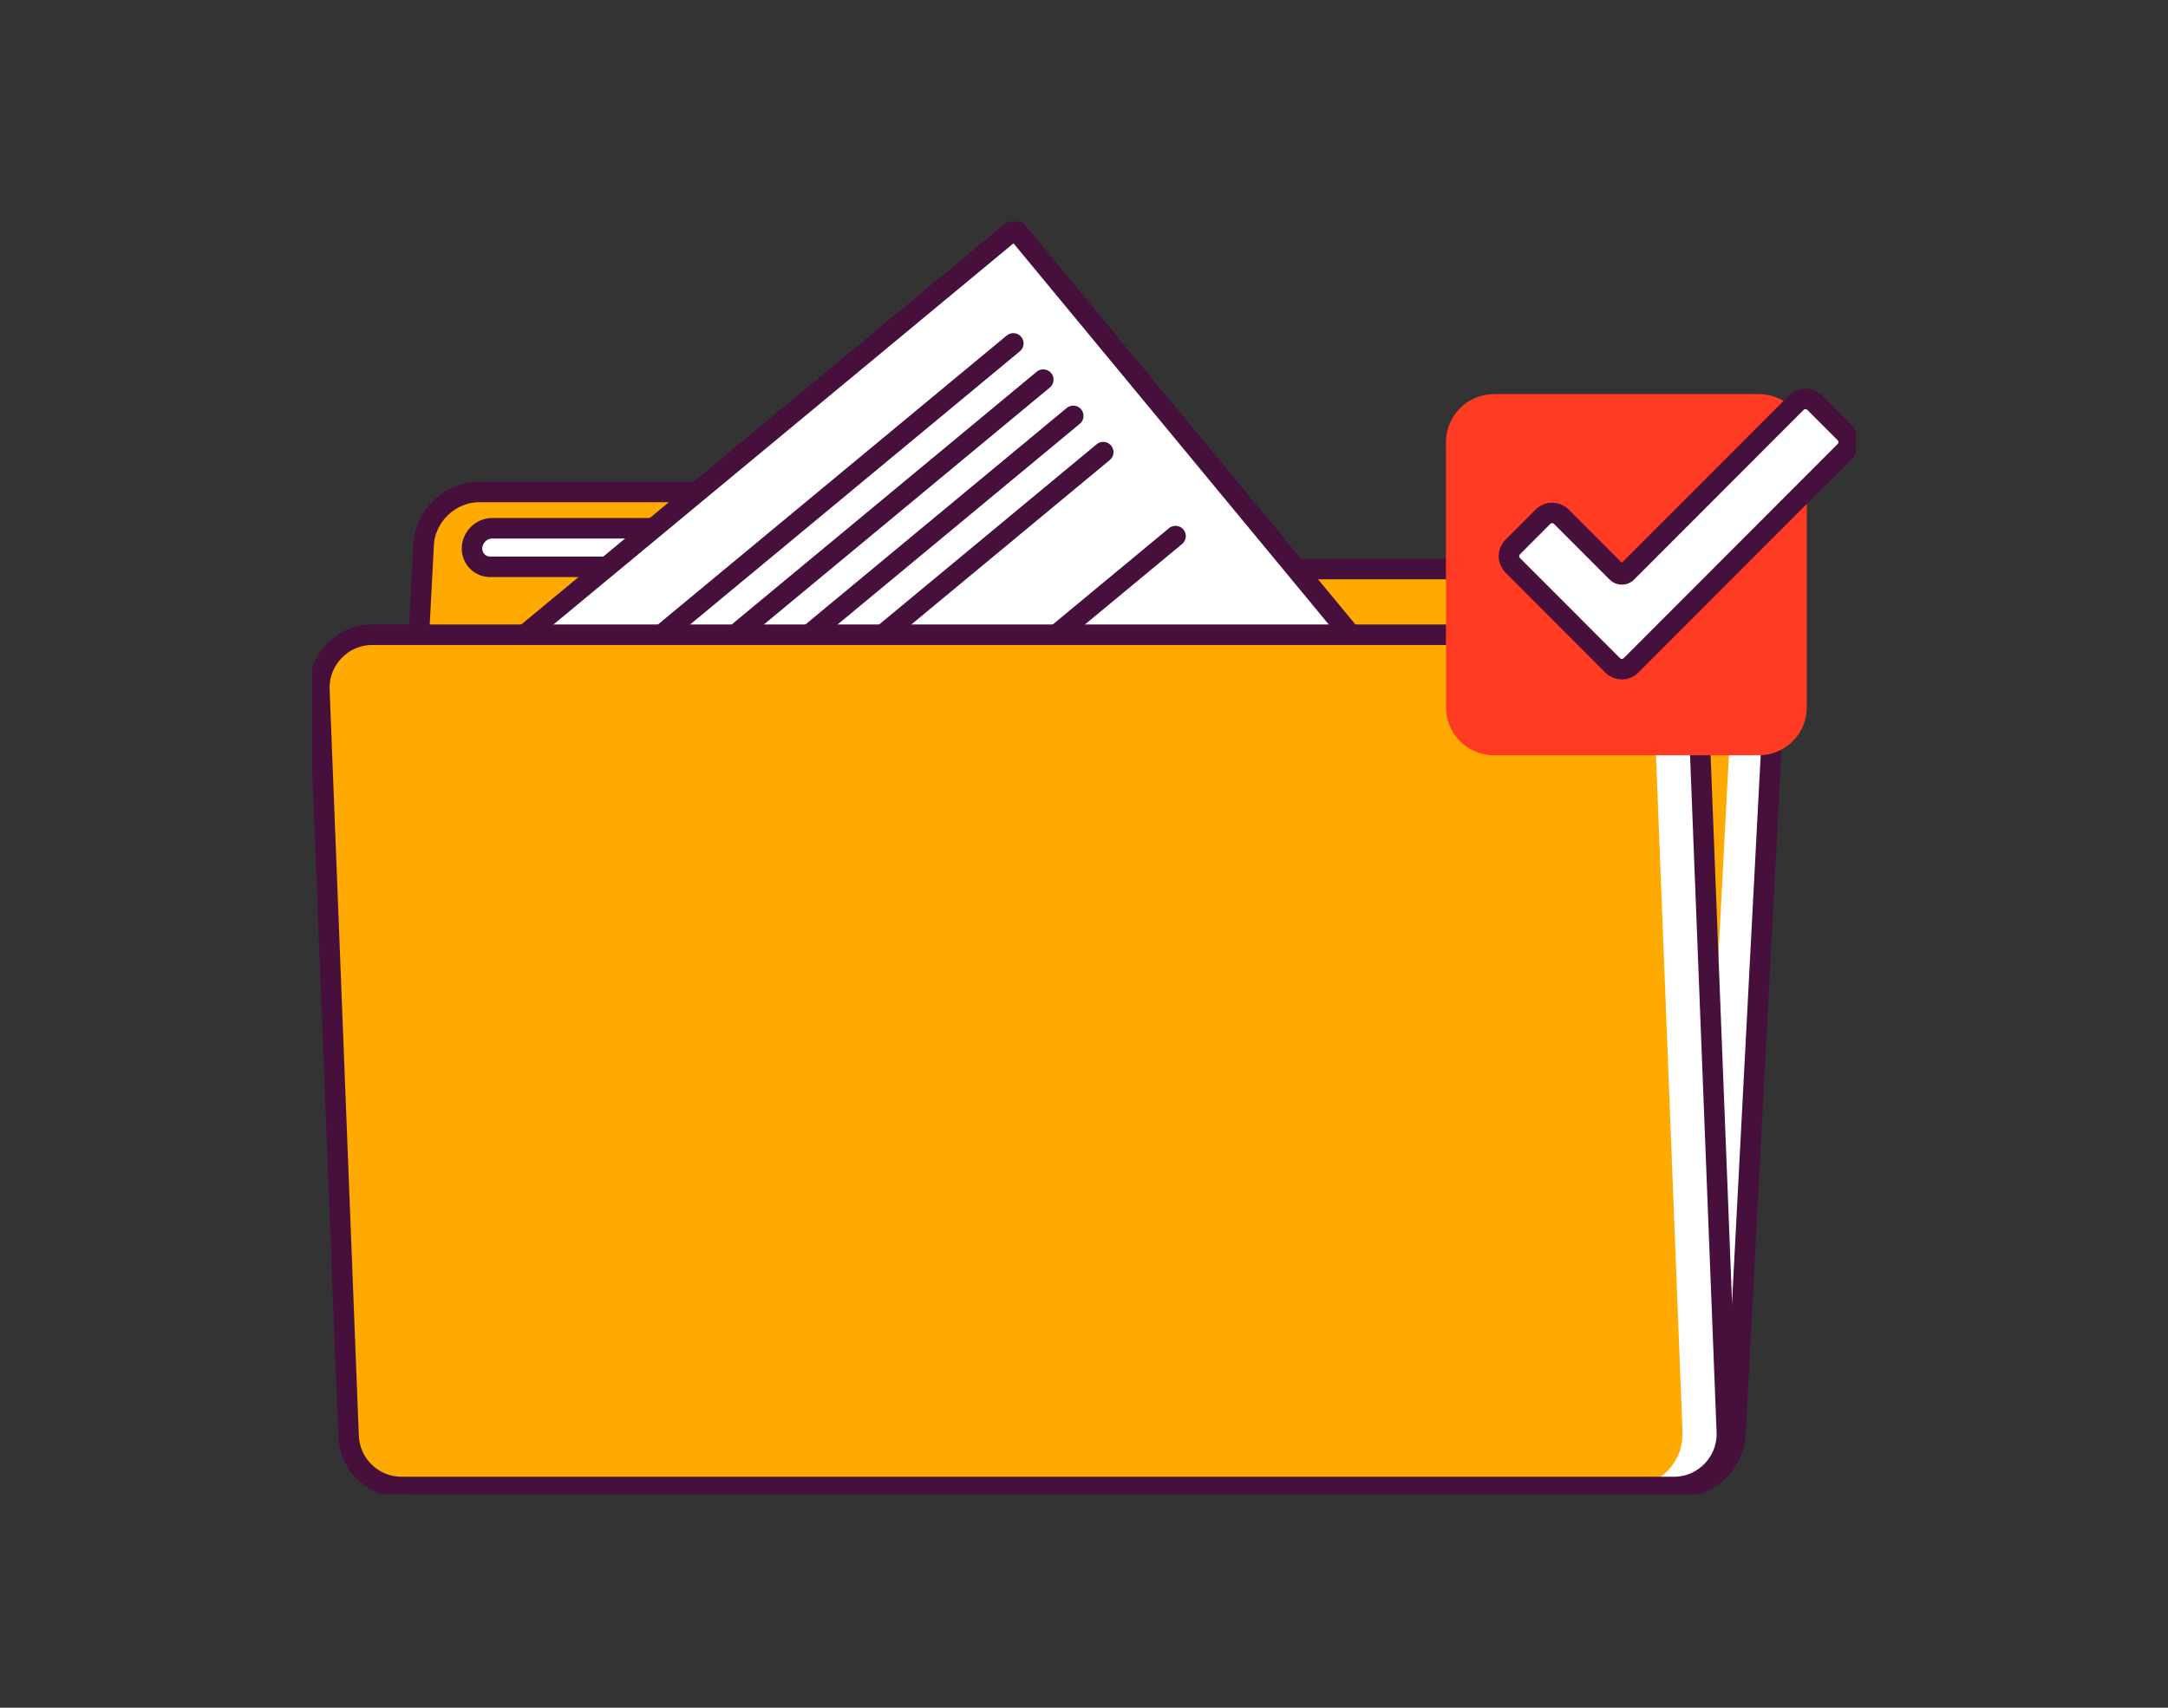
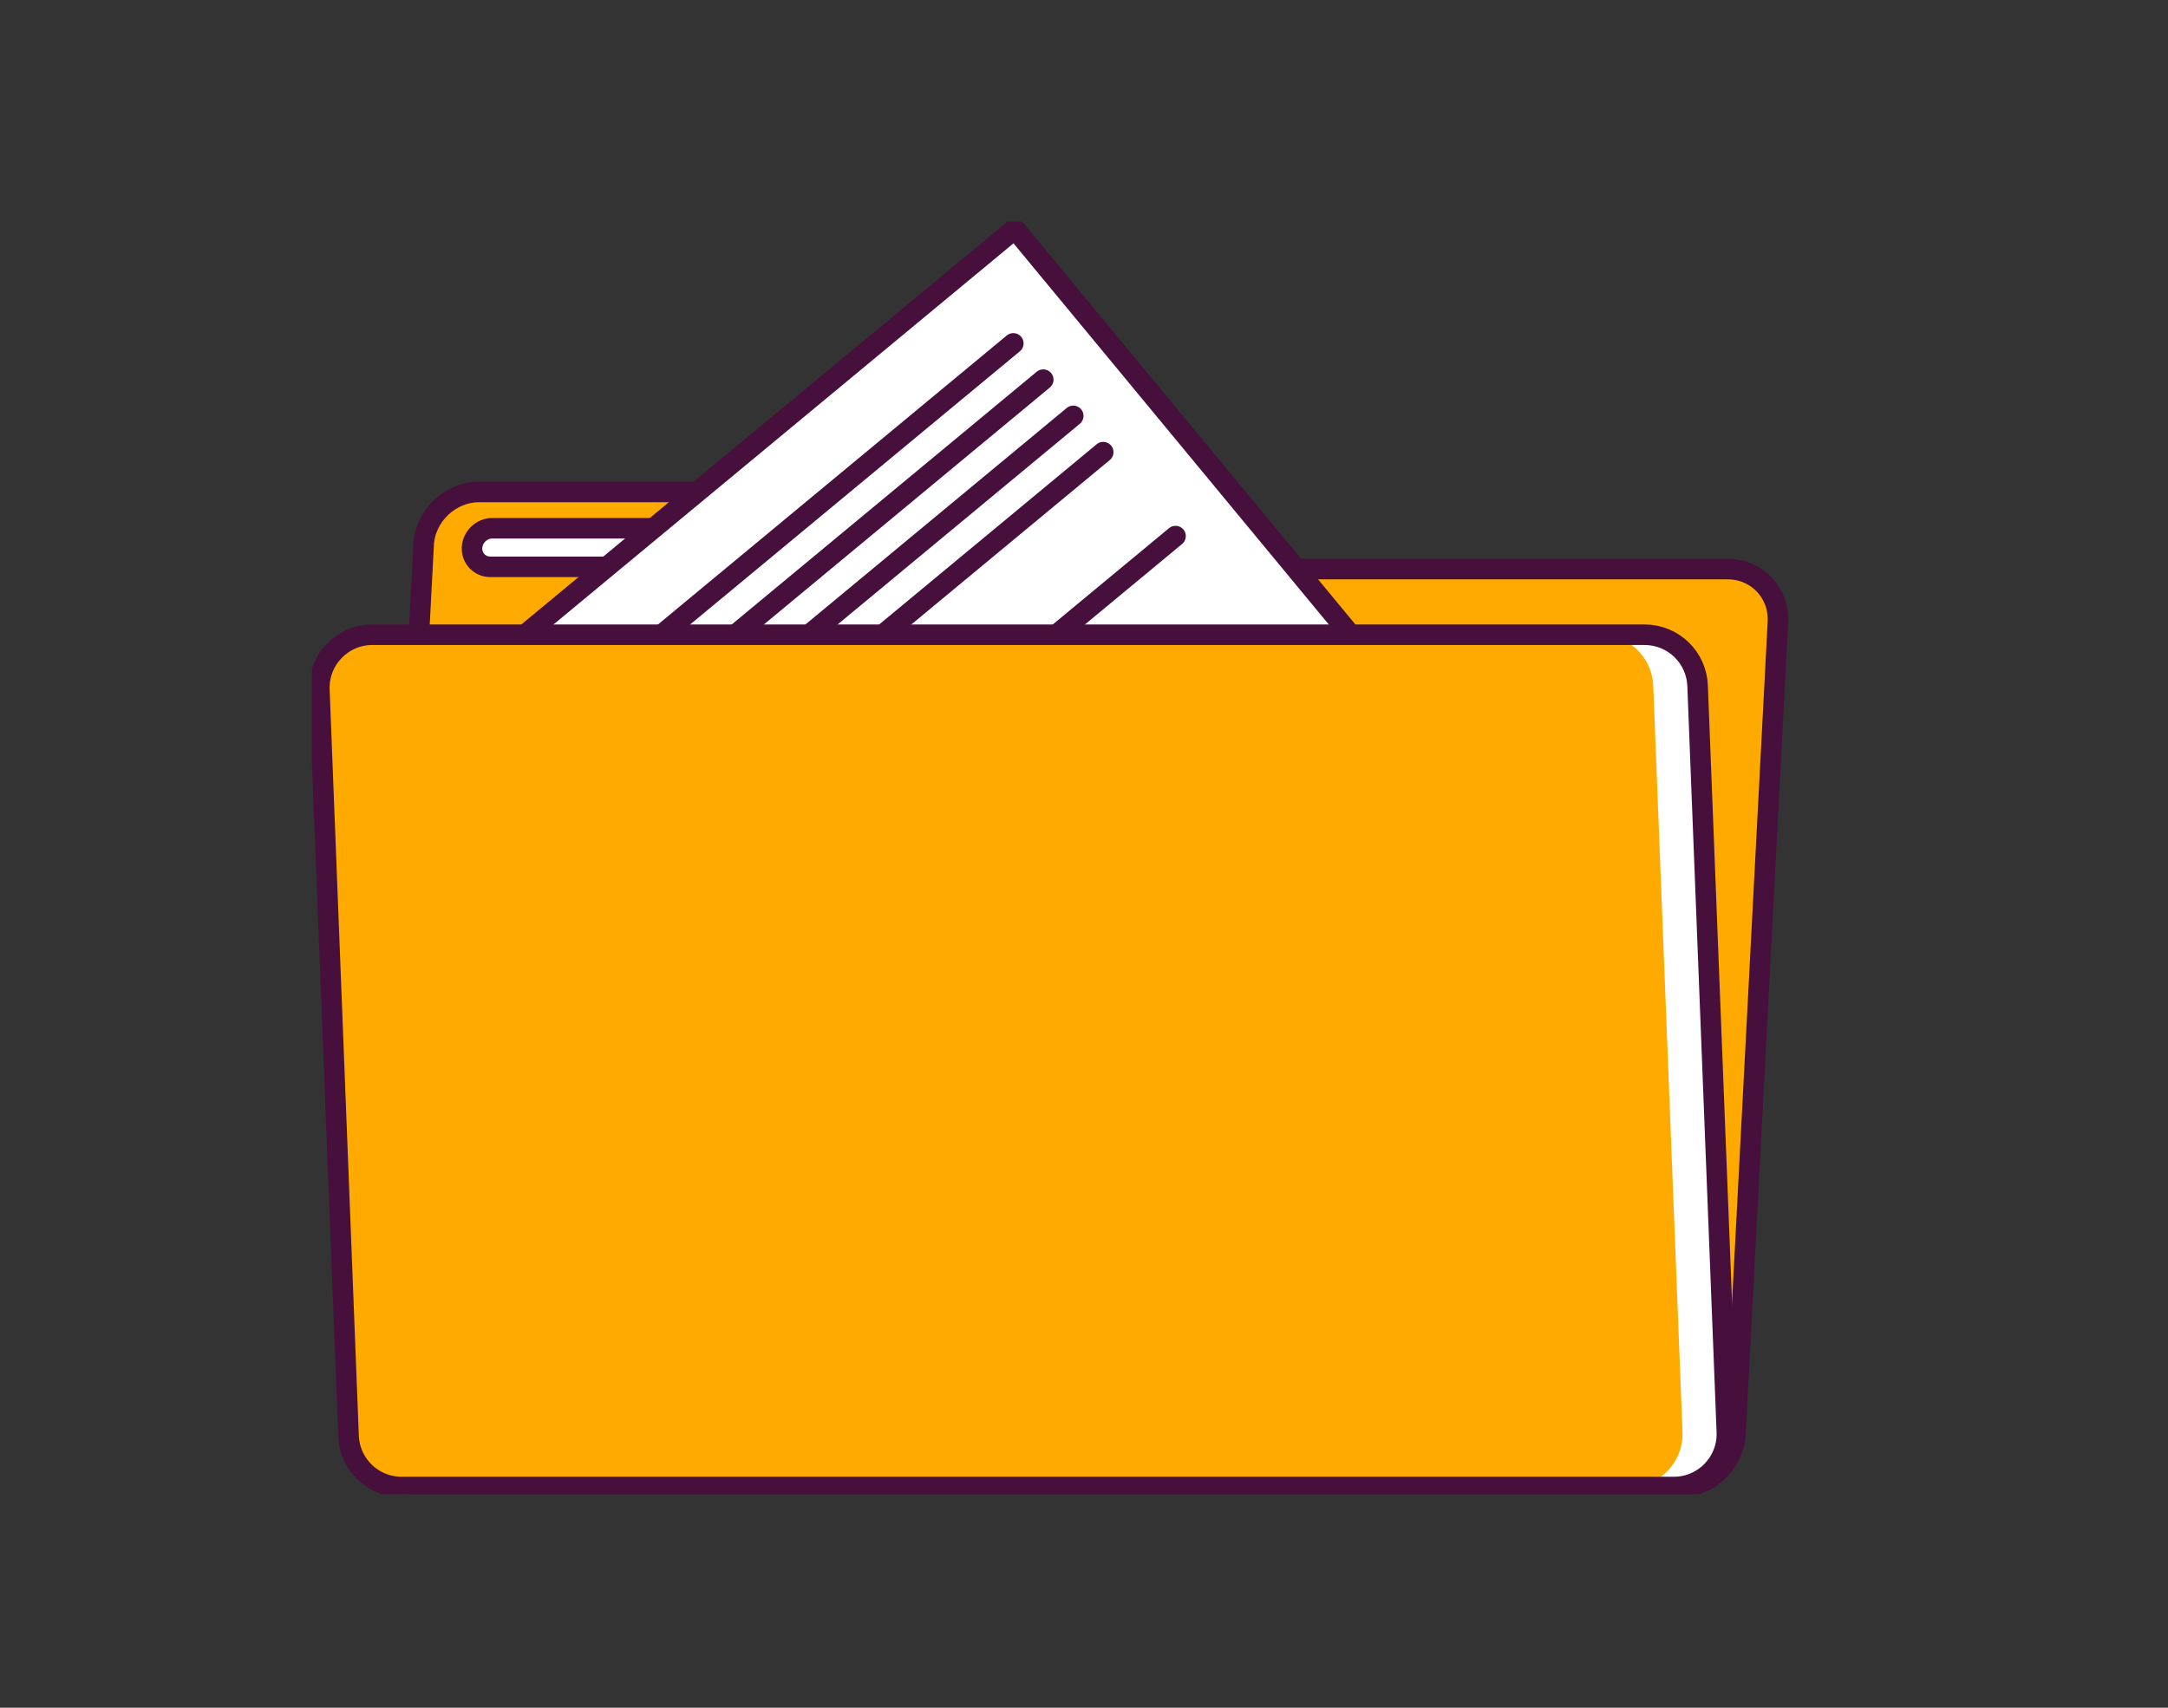
<svg xmlns="http://www.w3.org/2000/svg" width="264" height="208" viewBox="0 0 264 208" fill="none">
  <rect x="0" y="0" width="264" height="208" fill="#333333" stroke="none" />
  <g clip-path="url(#clip0_206_1771)">
    <path d="M51.585 66.378L45.916 174.655C45.733 178.222 48.468 181.116 52.03 181.116H204.534C208.096 181.116 211.136 178.222 211.326 174.655L216.5 75.775C216.684 72.209 213.949 69.315 210.386 69.315H114.845C111.962 69.315 109.523 67.397 108.887 64.616C108.244 61.835 105.812 59.918 102.928 59.918H58.371C54.808 59.918 51.769 62.812 51.578 66.378H51.585Z" fill="#FEAA01" />
    <path d="M114.845 69.315H109.721C106.837 69.315 104.399 67.39 103.763 64.616C103.437 63.222 102.667 62.048 101.628 61.22C100.575 60.399 99.246 59.918 97.797 59.918H102.921C104.363 59.918 105.692 60.399 106.752 61.22C107.798 62.048 108.569 63.222 108.887 64.616C109.523 67.39 111.962 69.315 114.845 69.315Z" fill="white" />
-     <path d="M216.5 75.775L211.326 174.655C211.143 178.222 208.096 181.116 204.534 181.116H199.409C202.972 181.116 206.011 178.222 206.202 174.655L211.376 75.775C211.56 72.209 208.824 69.315 205.262 69.315H210.386C213.949 69.315 216.684 72.209 216.5 75.775Z" fill="white" />
    <path d="M51.585 66.378L45.916 174.655C45.733 178.222 48.468 181.116 52.03 181.116H204.534C208.096 181.116 211.136 178.222 211.326 174.655L216.5 75.775C216.684 72.209 213.949 69.315 210.386 69.315H114.845C111.962 69.315 109.523 67.397 108.887 64.616C108.244 61.835 105.812 59.918 102.928 59.918H58.371C54.808 59.918 51.769 62.812 51.578 66.378H51.585Z" stroke="#460F3C" stroke-width="2.5" stroke-linecap="round" stroke-linejoin="round" />
    <path d="M98.221 69.039H59.706C58.413 69.039 57.416 67.984 57.48 66.69C57.551 65.395 58.653 64.34 59.947 64.34H98.461C99.755 64.34 100.751 65.395 100.688 66.69C100.617 67.984 99.514 69.039 98.221 69.039Z" fill="white" stroke="#460F3C" stroke-width="2.5" stroke-linecap="round" stroke-linejoin="round" />
    <path d="M123.581 27.875L58.154 82.099L126.165 164.343L191.592 110.118L123.581 27.875Z" fill="white" stroke="#460F3C" stroke-width="2.5" stroke-linecap="round" stroke-linejoin="round" />
    <path d="M101.31 120.531L153.24 77.494" stroke="#460F3C" stroke-width="2.5" stroke-linecap="round" stroke-linejoin="round" />
    <path d="M104.957 124.946L156.894 81.91" stroke="#460F3C" stroke-width="2.5" stroke-linecap="round" stroke-linejoin="round" />
-     <path d="M108.611 129.361L146.292 98.142" stroke="#460F3C" stroke-width="2.5" stroke-linecap="round" stroke-linejoin="round" />
    <path d="M115.913 138.192L167.843 95.156" stroke="#460F3C" stroke-width="2.5" stroke-linecap="round" stroke-linejoin="round" />
    <path d="M119.56 142.608L171.497 99.572" stroke="#460F3C" stroke-width="2.5" stroke-linecap="round" stroke-linejoin="round" />
    <path d="M123.214 147.023L175.144 103.987" stroke="#460F3C" stroke-width="2.5" stroke-linecap="round" stroke-linejoin="round" />
    <path d="M126.861 151.439L164.542 120.219" stroke="#460F3C" stroke-width="2.5" stroke-linecap="round" stroke-linejoin="round" />
    <path d="M71.666 84.691L123.391 41.824" stroke="#460F3C" stroke-width="2.5" stroke-linecap="round" stroke-linejoin="round" />
    <path d="M75.32 89.106L127.038 46.24" stroke="#460F3C" stroke-width="2.5" stroke-linecap="round" stroke-linejoin="round" />
    <path d="M78.967 93.522L130.692 50.655" stroke="#460F3C" stroke-width="2.5" stroke-linecap="round" stroke-linejoin="round" />
    <path d="M82.622 97.937L134.34 55.071" stroke="#460F3C" stroke-width="2.5" stroke-linecap="round" stroke-linejoin="round" />
    <path d="M91.216 108.332L143.147 65.295" stroke="#460F3C" stroke-width="2.5" stroke-linecap="round" stroke-linejoin="round" />
    <path d="M94.871 112.747L132.544 81.521" stroke="#460F3C" stroke-width="2.5" stroke-linecap="round" stroke-linejoin="round" />
    <path d="M38.891 84.026L42.446 174.91C42.58 178.377 45.429 181.116 48.892 181.116H203.834C207.495 181.116 210.422 178.066 210.28 174.4L206.718 83.516C206.584 80.049 203.735 77.311 200.272 77.311H45.337C41.675 77.311 38.749 80.36 38.891 84.026Z" fill="#FEAA01" />
    <path d="M210.287 174.4C210.429 178.066 207.503 181.116 203.841 181.116H198.434C202.095 181.116 205.022 178.066 204.88 174.4L201.318 83.516C201.184 80.056 198.335 77.311 194.872 77.311H200.279C203.742 77.311 206.591 80.056 206.725 83.516L210.287 174.4Z" fill="white" />
    <path d="M38.891 84.026L42.446 174.91C42.58 178.377 45.429 181.116 48.892 181.116H203.834C207.495 181.116 210.422 178.066 210.28 174.4L206.718 83.516C206.584 80.049 203.735 77.311 200.272 77.311H45.337C41.675 77.311 38.749 80.36 38.891 84.026Z" stroke="#460F3C" stroke-width="2.5" stroke-linecap="round" stroke-linejoin="round" />
-     <path d="M214.168 48.002H181.93C178.698 48.002 176.077 50.625 176.077 53.861V86.134C176.077 89.37 178.698 91.993 181.93 91.993H214.168C217.4 91.993 220.02 89.37 220.02 86.134V53.861C220.02 50.625 217.4 48.002 214.168 48.002Z" fill="#FF3C23" />
-     <path d="M196.377 81.04L184.206 68.855C183.591 68.239 183.591 67.241 184.206 66.626L187.895 62.932C188.51 62.316 189.507 62.316 190.122 62.932L196.9 69.718C197.225 70.043 197.763 70.043 198.088 69.718L218.741 49.042C219.356 48.426 220.352 48.426 220.967 49.042L224.657 52.736C225.272 53.351 225.272 54.349 224.657 54.964L198.604 81.047C197.989 81.662 196.992 81.662 196.377 81.047V81.04Z" fill="white" stroke="#460F3C" stroke-width="2.5" stroke-linecap="round" stroke-linejoin="round" />
  </g>
  <defs>
    <clipPath id="clip0_206_1771">
      <rect width="188" height="155" fill="white" transform="translate(38 27)" />
    </clipPath>
  </defs>
</svg>